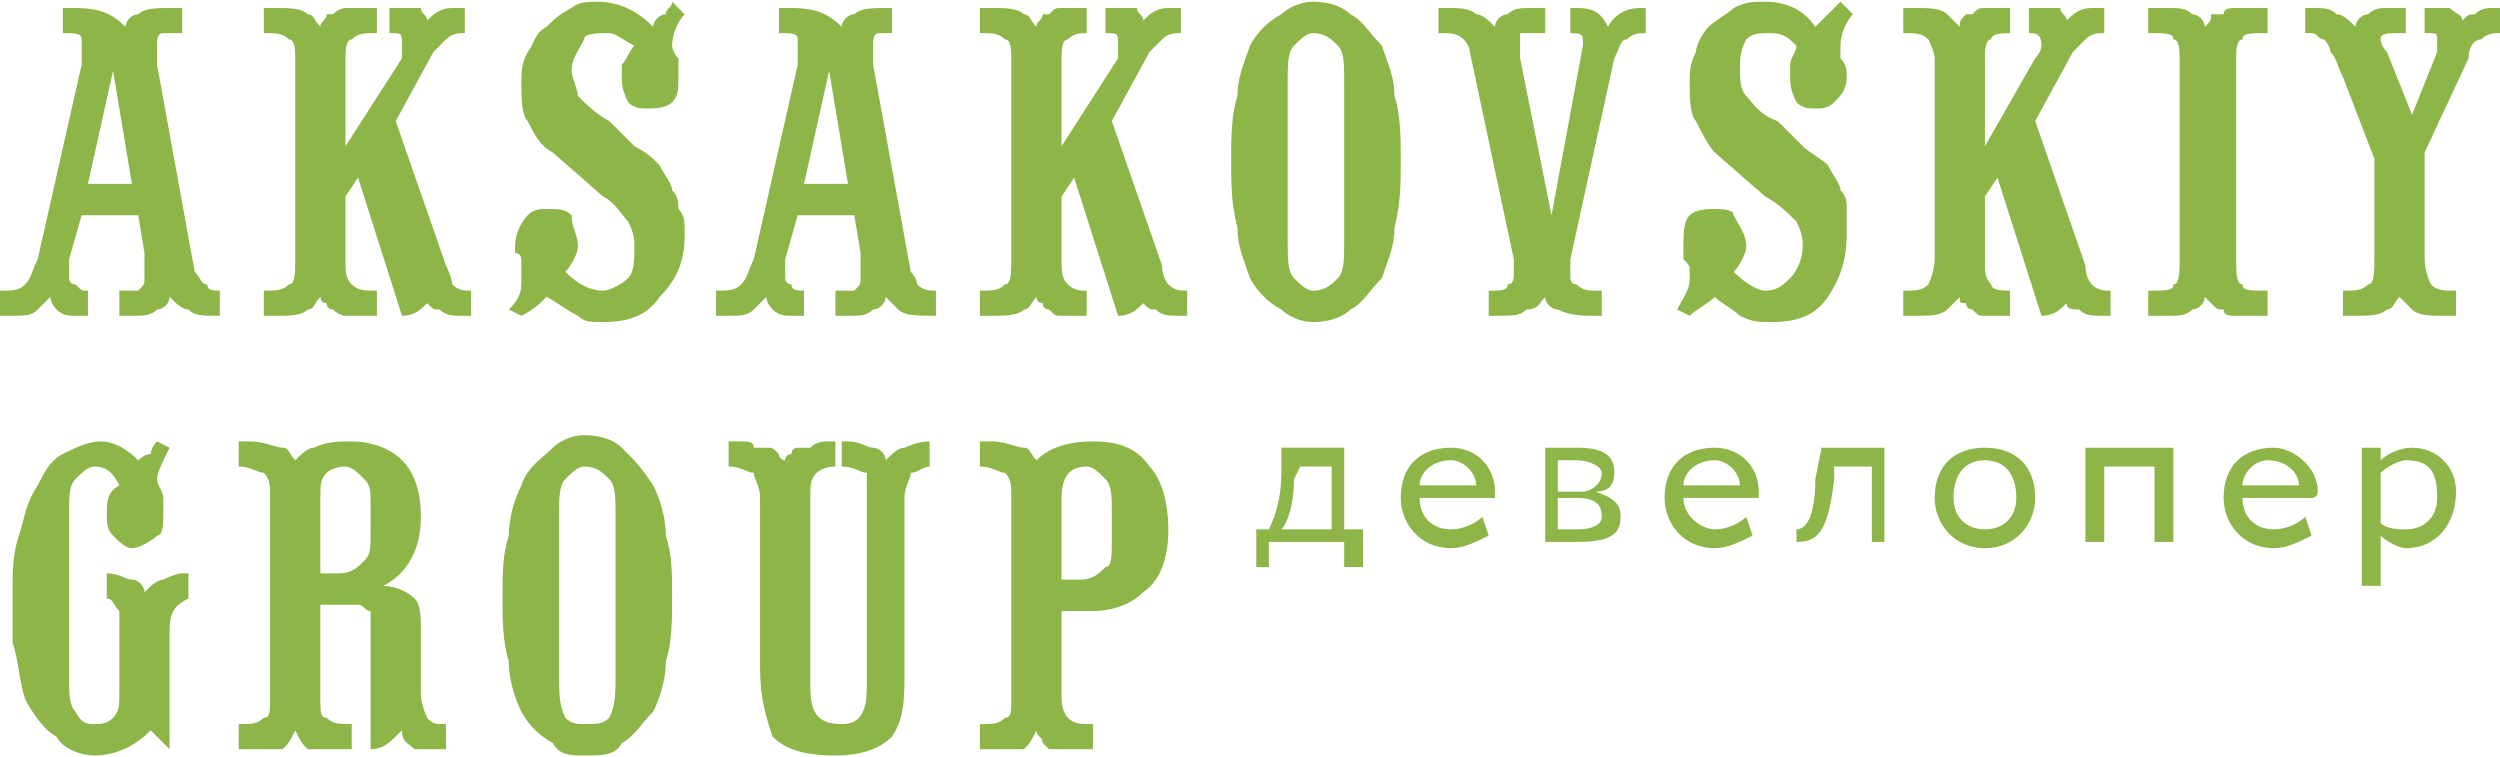
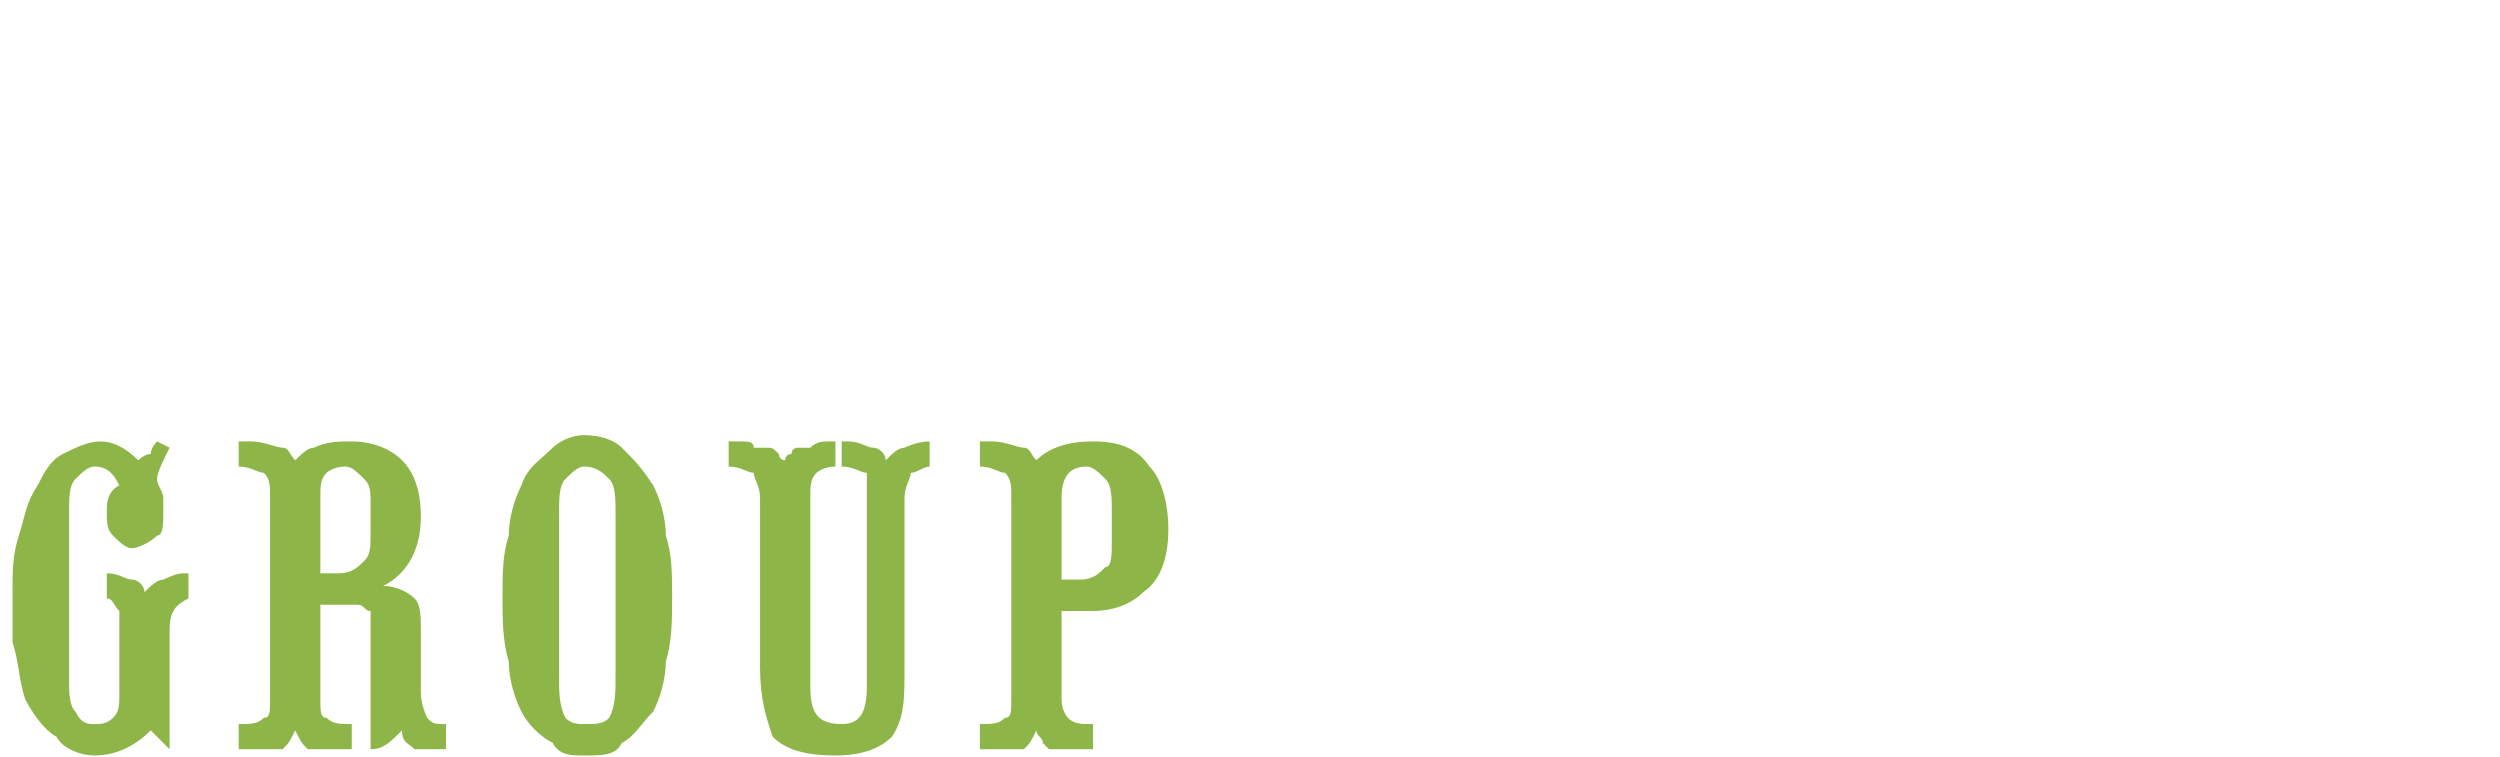
<svg xmlns="http://www.w3.org/2000/svg" xml:space="preserve" width="416px" height="126px" version="1.1" style="shape-rendering:geometricPrecision; text-rendering:geometricPrecision; image-rendering:optimizeQuality; fill-rule:evenodd; clip-rule:evenodd" viewBox="0 0 3.98 1.2">
  <defs>
    <style type="text/css"> .fil0 {fill:#8DB547;fill-rule:nonzero} </style>
  </defs>
  <g id="Слой_x0020_1">
    <g id="_105553617327776">
      <g>
-         <path class="fil0" d="M0.1 0.05l0 -0.04 0.02 0c0.04,0 0.06,0.01 0.08,0.03 0,-0.01 0.01,-0.02 0.02,-0.02 0.01,-0.01 0.03,-0.01 0.05,-0.01l0.02 0 0 0.04 -0.01 0c-0.01,0 -0.02,0 -0.02,0 -0.01,0 -0.01,0.01 -0.01,0.02 0,0.01 0,0.02 0,0.03l0.06 0.33c0.01,0.01 0.01,0.02 0.02,0.02 0,0.01 0.01,0.01 0.02,0.01l0 0 0 0.04 0 0c-0.03,0 -0.04,0 -0.05,-0.01 -0.01,0 -0.02,-0.01 -0.03,-0.02 0,0.01 -0.01,0.02 -0.02,0.02 -0.01,0.01 -0.02,0.01 -0.04,0.01l-0.02 0 0 -0.04c0.02,0 0.03,0 0.03,0 0.01,-0.01 0.01,-0.01 0.01,-0.02 0,-0.01 0,-0.01 0,-0.02 0,0 0,-0.01 0,-0.02l-0.01 -0.06 -0.09 0 -0.02 0.07c0,0 0,0.01 0,0.01 0,0.01 0,0.01 0,0.02 0,0 0,0.01 0.01,0.01 0.01,0.01 0.01,0.01 0.02,0.01l0 0.04 -0.02 0c-0.01,0 -0.02,0 -0.03,-0.01 0,0 -0.01,-0.01 -0.01,-0.02 -0.01,0.01 -0.02,0.02 -0.02,0.02 -0.01,0.01 -0.02,0.01 -0.04,0.01l-0.02 0 0 -0.04c0.02,0 0.03,0 0.04,-0.01 0.01,-0.01 0.01,-0.02 0.02,-0.04l0.07 -0.31c0,-0.01 0,-0.02 0,-0.02 0,-0.01 0,-0.01 0,-0.02 0,-0.01 -0.01,-0.01 -0.03,-0.01l0 0zm0.04 0.24l0.07 0 -0.03 -0.18 -0.04 0.18zm0.43 -0.01l-0.02 0.03 0 0.1c0,0.02 0,0.03 0.01,0.04 0.01,0.01 0.02,0.01 0.04,0.01l0 0.04 -0.02 0c-0.01,0 -0.02,0 -0.03,0 0,0 -0.01,0 -0.02,-0.01 0,0 -0.01,0 -0.01,-0.01 0,0 -0.01,0 -0.01,-0.01 -0.01,0.01 -0.01,0.02 -0.02,0.02 -0.01,0.01 -0.03,0.01 -0.05,0.01l-0.02 0 0 -0.04c0.02,0 0.03,0 0.04,-0.01 0.01,0 0.01,-0.02 0.01,-0.04l0 -0.32c0,-0.01 0,-0.03 -0.01,-0.03 -0.01,-0.01 -0.02,-0.01 -0.04,-0.01l0 -0.04 0.02 0c0.02,0 0.04,0 0.05,0.01 0.01,0 0.01,0.01 0.02,0.02 0,-0.01 0.01,-0.01 0.01,-0.02 0,0 0.01,0 0.01,0 0.01,-0.01 0.02,-0.01 0.02,-0.01 0.01,0 0.02,0 0.03,0l0.02 0 0 0.04c-0.02,0 -0.03,0 -0.04,0.01 -0.01,0 -0.01,0.02 -0.01,0.03l0 0.14 0.09 -0.14c0,-0.01 0,-0.02 0,-0.02 0,-0.02 0,-0.02 -0.02,-0.02l0 -0.04 0.01 0c0.02,0 0.03,0 0.04,0 0,0.01 0.01,0.01 0.01,0.02 0.01,-0.01 0.02,-0.02 0.04,-0.02l0.02 0 0 0.04c-0.01,0 -0.02,0 -0.03,0.01 0,0 -0.01,0.01 -0.02,0.02l-0.06 0.11 0.08 0.23c0.01,0.02 0.01,0.03 0.01,0.03 0.01,0.01 0.02,0.01 0.03,0.01l0 0.04 -0.01 0c-0.02,0 -0.03,0 -0.04,-0.01 -0.01,0 -0.01,0 -0.02,-0.01 -0.01,0.01 -0.02,0.02 -0.04,0.02l-0.07 -0.22zm0.26 0.22l-0.02 -0.01c0.02,-0.02 0.02,-0.03 0.02,-0.05 0,0 0,-0.01 0,-0.01 0,-0.01 0,-0.01 0,-0.02 0,0 0,-0.01 -0.01,-0.01 0,-0.01 0,-0.01 0,-0.01 0,-0.02 0.01,-0.04 0.02,-0.05 0.01,-0.01 0.02,-0.01 0.03,-0.01 0.02,0 0.03,0 0.04,0.01 0,0.02 0.01,0.03 0.01,0.05 0,0.01 -0.01,0.03 -0.02,0.04 0.02,0.02 0.04,0.03 0.06,0.03 0.01,0 0.03,-0.01 0.04,-0.02 0.01,-0.01 0.01,-0.03 0.01,-0.05 0,-0.01 0,-0.02 -0.01,-0.04 -0.01,-0.01 -0.02,-0.03 -0.04,-0.04l-0.08 -0.07c-0.02,-0.01 -0.03,-0.03 -0.04,-0.05 -0.01,-0.01 -0.01,-0.04 -0.01,-0.06 0,-0.02 0,-0.03 0.01,-0.05 0.01,-0.01 0.01,-0.03 0.03,-0.04 0.01,-0.01 0.02,-0.02 0.04,-0.03 0.01,-0.01 0.03,-0.01 0.04,-0.01 0.03,0 0.06,0.01 0.09,0.04 0,-0.01 0.01,-0.02 0.02,-0.02 0,-0.01 0.01,-0.01 0.01,-0.02l0.02 0.02c-0.01,0.01 -0.02,0.03 -0.02,0.05 0,0 0,0.01 0.01,0.02 0,0.01 0,0.02 0,0.03 0,0.02 0,0.03 -0.01,0.04 -0.01,0.01 -0.03,0.01 -0.04,0.01 -0.01,0 -0.02,0 -0.03,-0.01 -0.01,-0.02 -0.01,-0.03 -0.01,-0.04 0,-0.01 0,-0.02 0,-0.02 0.01,-0.01 0.01,-0.02 0.02,-0.03 -0.02,-0.01 -0.03,-0.02 -0.04,-0.02 -0.02,0 -0.04,0 -0.04,0.01 -0.01,0.02 -0.02,0.03 -0.02,0.05 0,0.01 0.01,0.03 0.01,0.04 0.01,0.01 0.03,0.03 0.05,0.04l0.04 0.04c0.02,0.01 0.03,0.02 0.04,0.03 0.01,0.02 0.02,0.03 0.02,0.04 0.01,0.01 0.01,0.02 0.01,0.03 0.01,0.01 0.01,0.02 0.01,0.04 0,0.04 -0.01,0.07 -0.04,0.1 -0.02,0.03 -0.05,0.04 -0.09,0.04 -0.02,0 -0.03,0 -0.04,-0.01 -0.02,-0.01 -0.03,-0.02 -0.05,-0.03 -0.01,0.01 -0.02,0.02 -0.04,0.03zm0.41 -0.45l0 -0.04 0.02 0c0.04,0 0.06,0.01 0.08,0.03 0,-0.01 0.01,-0.02 0.02,-0.02 0.01,-0.01 0.03,-0.01 0.05,-0.01l0.01 0 0 0.04 0 0c-0.01,0 -0.02,0 -0.02,0 -0.01,0 -0.01,0.01 -0.01,0.02 0,0.01 0,0.02 0,0.03l0.06 0.33c0.01,0.01 0.01,0.02 0.01,0.02 0.01,0.01 0.02,0.01 0.03,0.01l0 0 0 0.04 0 0c-0.03,0 -0.05,0 -0.06,-0.01 0,0 -0.01,-0.01 -0.02,-0.02 0,0.01 -0.01,0.02 -0.02,0.02 -0.01,0.01 -0.02,0.01 -0.04,0.01l-0.02 0 0 -0.04c0.02,0 0.03,0 0.03,0 0.01,-0.01 0.01,-0.01 0.01,-0.02 0,-0.01 0,-0.01 0,-0.02 0,0 0,-0.01 0,-0.02l-0.01 -0.06 -0.09 0 -0.02 0.07c0,0 0,0.01 0,0.01 0,0.01 0,0.01 0,0.02 0,0 0,0.01 0.01,0.01 0,0.01 0.01,0.01 0.02,0.01l0 0.04 -0.02 0c-0.01,0 -0.02,0 -0.03,-0.01 0,0 -0.01,-0.01 -0.01,-0.02 -0.01,0.01 -0.02,0.02 -0.02,0.02 -0.01,0.01 -0.02,0.01 -0.04,0.01l-0.02 0 0 -0.04c0.02,0 0.03,0 0.04,-0.01 0.01,-0.01 0.01,-0.02 0.02,-0.04l0.07 -0.31c0,-0.01 0,-0.02 0,-0.02 0,-0.01 0,-0.01 0,-0.02 0,-0.01 -0.01,-0.01 -0.03,-0.01l0 0zm0.04 0.24l0.07 0 -0.03 -0.18 -0.04 0.18zm0.43 -0.01l-0.02 0.03 0 0.1c0,0.02 0,0.03 0.01,0.04 0.01,0.01 0.02,0.01 0.03,0.01l0 0.04 -0.01 0c-0.01,0 -0.02,0 -0.03,0 -0.01,0 -0.01,0 -0.02,-0.01 0,0 -0.01,0 -0.01,-0.01 0,0 -0.01,0 -0.01,-0.01 -0.01,0.01 -0.01,0.02 -0.02,0.02 -0.01,0.01 -0.03,0.01 -0.05,0.01l-0.02 0 0 -0.04c0.02,0 0.03,0 0.04,-0.01 0.01,0 0.01,-0.02 0.01,-0.04l0 -0.32c0,-0.01 0,-0.03 -0.01,-0.03 -0.01,-0.01 -0.02,-0.01 -0.04,-0.01l0 -0.04 0.02 0c0.02,0 0.04,0 0.05,0.01 0.01,0 0.01,0.01 0.02,0.02 0,-0.01 0.01,-0.01 0.01,-0.02 0,0 0.01,0 0.01,0 0.01,-0.01 0.01,-0.01 0.02,-0.01 0.01,0 0.02,0 0.03,0l0.01 0 0 0.04c-0.01,0 -0.02,0 -0.03,0.01 -0.01,0 -0.01,0.02 -0.01,0.03l0 0.14 0.09 -0.14c0,-0.01 0,-0.02 0,-0.02 0,-0.02 0,-0.02 -0.02,-0.02l0 -0.04 0.01 0c0.02,0 0.03,0 0.04,0 0,0.01 0.01,0.01 0.01,0.02 0.01,-0.01 0.02,-0.02 0.04,-0.02l0.02 0 0 0.04c-0.01,0 -0.02,0 -0.03,0.01 0,0 -0.01,0.01 -0.02,0.02l-0.06 0.11 0.08 0.23c0,0.02 0.01,0.03 0.01,0.03 0.01,0.01 0.02,0.01 0.03,0.01l0 0.04 -0.01 0c-0.02,0 -0.03,0 -0.04,-0.01 -0.01,0 -0.01,0 -0.02,-0.01 -0.01,0.01 -0.02,0.02 -0.04,0.02l-0.07 -0.22zm0.25 -0.03c0,-0.03 0,-0.07 0.01,-0.1 0,-0.03 0.01,-0.05 0.02,-0.08 0.01,-0.02 0.03,-0.04 0.05,-0.05 0.01,-0.01 0.03,-0.02 0.05,-0.02 0.03,0 0.05,0.01 0.06,0.02 0.02,0.01 0.03,0.03 0.05,0.05 0.01,0.03 0.02,0.05 0.02,0.08 0.01,0.03 0.01,0.07 0.01,0.1 0,0.04 0,0.07 -0.01,0.11 0,0.03 -0.01,0.05 -0.02,0.08 -0.02,0.02 -0.03,0.04 -0.05,0.05 -0.01,0.01 -0.03,0.02 -0.06,0.02 -0.02,0 -0.04,-0.01 -0.05,-0.02 -0.02,-0.01 -0.04,-0.03 -0.05,-0.05 -0.01,-0.03 -0.02,-0.05 -0.02,-0.08 -0.01,-0.04 -0.01,-0.07 -0.01,-0.11zm0.09 0.13c0,0.03 0,0.05 0.01,0.06 0.01,0.01 0.02,0.02 0.03,0.02 0.02,0 0.03,-0.01 0.04,-0.02 0.01,-0.01 0.01,-0.03 0.01,-0.06l0 -0.25c0,-0.03 0,-0.05 -0.01,-0.06 -0.01,-0.01 -0.02,-0.02 -0.04,-0.02 -0.01,0 -0.02,0.01 -0.03,0.02 -0.01,0.01 -0.01,0.03 -0.01,0.06l0 0.25zm0.32 0.12l0 -0.04 0 0c0.02,0 0.03,0 0.03,-0.01 0.01,0 0.01,-0.01 0.01,-0.02 0,-0.01 0,-0.01 0,-0.02l-0.07 -0.33c0,-0.01 -0.01,-0.02 -0.01,-0.02 -0.01,-0.01 -0.02,-0.01 -0.04,-0.01l0 -0.04 0.02 0c0.01,0 0.03,0 0.04,0.01 0.01,0 0.02,0.01 0.03,0.02 0,-0.01 0.01,-0.02 0.02,-0.02 0.01,-0.01 0.02,-0.01 0.04,-0.01l0.02 0 0 0.04 -0.01 0c-0.02,0 -0.02,0 -0.03,0 0,0.01 0,0.01 0,0.02 0,0 0,0.01 0,0.02l0.05 0.25 0.05 -0.27c0,0 0,0 0,0 0,-0.01 0,-0.01 0,-0.01 0,-0.01 -0.01,-0.01 -0.02,-0.01l0 -0.04 0.01 0c0.03,0 0.04,0.01 0.05,0.03 0.01,-0.02 0.03,-0.03 0.05,-0.03l0.01 0 0 0.04c-0.01,0 -0.02,0 -0.03,0.01 -0.01,0 -0.01,0.01 -0.02,0.03l-0.07 0.32c0,0.01 0,0.02 0,0.03 0,0 0,0.01 0.01,0.01 0.01,0.01 0.02,0.01 0.03,0.01l0.01 0 0 0.04 -0.01 0c-0.02,0 -0.04,0 -0.06,-0.01 -0.01,0 -0.02,-0.01 -0.02,-0.02 -0.01,0.01 -0.01,0.02 -0.03,0.02 -0.01,0.01 -0.02,0.01 -0.05,0.01l-0.01 0zm0.32 0l-0.02 -0.01c0.01,-0.02 0.02,-0.03 0.02,-0.05 0,0 0,-0.01 0,-0.01 0,-0.01 0,-0.01 -0.01,-0.02 0,0 0,-0.01 0,-0.01 0,-0.01 0,-0.01 0,-0.01 0,-0.02 0,-0.04 0.01,-0.05 0.01,-0.01 0.03,-0.01 0.04,-0.01 0.01,0 0.03,0 0.03,0.01 0.01,0.02 0.02,0.03 0.02,0.05 0,0.01 -0.01,0.03 -0.02,0.04 0.02,0.02 0.04,0.03 0.05,0.03 0.02,0 0.03,-0.01 0.04,-0.02 0.01,-0.01 0.02,-0.03 0.02,-0.05 0,-0.01 0,-0.02 -0.01,-0.04 -0.01,-0.01 -0.03,-0.03 -0.05,-0.04l-0.08 -0.07c-0.01,-0.01 -0.02,-0.03 -0.03,-0.05 -0.01,-0.01 -0.01,-0.04 -0.01,-0.06 0,-0.02 0,-0.03 0.01,-0.05 0,-0.01 0.01,-0.03 0.02,-0.04 0.01,-0.01 0.03,-0.02 0.04,-0.03 0.02,-0.01 0.03,-0.01 0.05,-0.01 0.03,0 0.06,0.01 0.08,0.04 0.01,-0.01 0.02,-0.02 0.02,-0.02 0.01,-0.01 0.01,-0.01 0.02,-0.02l0.02 0.02c-0.01,0.01 -0.02,0.03 -0.02,0.05 0,0 0,0.01 0,0.02 0.01,0.01 0.01,0.02 0.01,0.03 0,0.02 -0.01,0.03 -0.02,0.04 -0.01,0.01 -0.02,0.01 -0.03,0.01 -0.01,0 -0.02,0 -0.03,-0.01 -0.01,-0.02 -0.01,-0.03 -0.01,-0.04 0,-0.01 0,-0.02 0,-0.02 0,-0.01 0.01,-0.02 0.01,-0.03 -0.01,-0.01 -0.02,-0.02 -0.04,-0.02 -0.02,0 -0.03,0 -0.04,0.01 -0.01,0.02 -0.01,0.03 -0.01,0.05 0,0.01 0,0.03 0.01,0.04 0.01,0.01 0.02,0.03 0.05,0.04l0.04 0.04c0.01,0.01 0.03,0.02 0.04,0.03 0.01,0.02 0.02,0.03 0.02,0.04 0.01,0.01 0.01,0.02 0.01,0.03 0,0.01 0,0.02 0,0.04 0,0.04 -0.01,0.07 -0.03,0.1 -0.02,0.03 -0.05,0.04 -0.09,0.04 -0.02,0 -0.03,0 -0.05,-0.01 -0.01,-0.01 -0.03,-0.02 -0.04,-0.03 -0.01,0.01 -0.03,0.02 -0.04,0.03zm0.49 -0.22l-0.02 0.03 0 0.1c0,0.02 0,0.03 0.01,0.04 0,0.01 0.02,0.01 0.03,0.01l0 0.04 -0.01 0c-0.01,0 -0.02,0 -0.03,0 -0.01,0 -0.01,0 -0.02,-0.01 0,0 -0.01,0 -0.01,-0.01 -0.01,0 -0.01,0 -0.01,-0.01 -0.01,0.01 -0.02,0.02 -0.02,0.02 -0.01,0.01 -0.03,0.01 -0.05,0.01l-0.02 0 0 -0.04c0.02,0 0.03,0 0.04,-0.01 0,0 0.01,-0.02 0.01,-0.04l0 -0.32c0,-0.01 -0.01,-0.03 -0.01,-0.03 -0.01,-0.01 -0.02,-0.01 -0.04,-0.01l0 -0.04 0.02 0c0.02,0 0.04,0 0.05,0.01 0,0 0.01,0.01 0.02,0.02 0,-0.01 0,-0.01 0.01,-0.02 0,0 0.01,0 0.01,0 0.01,-0.01 0.01,-0.01 0.02,-0.01 0.01,0 0.02,0 0.03,0l0.01 0 0 0.04c-0.01,0 -0.03,0 -0.03,0.01 -0.01,0 -0.01,0.02 -0.01,0.03l0 0.14 0.08 -0.14c0.01,-0.01 0.01,-0.02 0.01,-0.02 0,-0.02 -0.01,-0.02 -0.02,-0.02l0 -0.04 0.01 0c0.02,0 0.03,0 0.04,0 0,0.01 0.01,0.01 0.01,0.02 0.01,-0.01 0.02,-0.02 0.04,-0.02l0.02 0 0 0.04c-0.01,0 -0.02,0 -0.03,0.01 0,0 -0.01,0.01 -0.02,0.02l-0.06 0.11 0.08 0.23c0,0.02 0.01,0.03 0.01,0.03 0.01,0.01 0.02,0.01 0.03,0.01l0 0.04 -0.01 0c-0.02,0 -0.03,0 -0.04,-0.01 -0.01,0 -0.02,0 -0.02,-0.01 -0.01,0.01 -0.02,0.02 -0.04,0.02l-0.07 -0.22zm0.24 0.22l0 -0.04c0.03,0 0.04,0 0.04,-0.01 0.01,0 0.01,-0.02 0.01,-0.04l0 -0.32c0,-0.01 0,-0.03 -0.01,-0.03 0,-0.01 -0.01,-0.01 -0.04,-0.01l0 -0.04 0.03 0c0.02,0 0.03,0 0.04,0.01 0.01,0 0.02,0.01 0.02,0.02 0.01,-0.01 0.01,-0.01 0.01,-0.02 0.01,0 0.01,0 0.02,0 0,-0.01 0.01,-0.01 0.02,-0.01 0,0 0.01,0 0.03,0l0.02 0 0 0.04c-0.03,0 -0.04,0 -0.04,0.01 -0.01,0 -0.01,0.02 -0.01,0.03l0 0.32c0,0.02 0,0.04 0.01,0.04 0,0.01 0.01,0.01 0.04,0.01l0 0.04 -0.02 0c-0.02,0 -0.03,0 -0.03,0 -0.01,0 -0.02,0 -0.02,-0.01 -0.01,0 -0.01,0 -0.02,-0.01 0,0 0,0 -0.01,-0.01 0,0.01 -0.01,0.02 -0.02,0.02 -0.01,0.01 -0.02,0.01 -0.04,0.01l-0.03 0zm0.31 0l0 -0.04c0.02,0 0.03,0 0.04,-0.01 0.01,0 0.01,-0.02 0.01,-0.04l0 -0.16 -0.05 -0.13c-0.01,-0.02 -0.01,-0.03 -0.02,-0.04 0,-0.01 -0.01,-0.02 -0.01,-0.02 -0.01,0 -0.01,-0.01 -0.02,-0.01 0,0 -0.01,0 -0.01,0l0 -0.04 0.01 0c0.02,0 0.03,0 0.04,0.01 0.01,0 0.02,0.01 0.03,0.02 0,-0.01 0.01,-0.02 0.02,-0.02 0.01,-0.01 0.02,-0.01 0.03,-0.01l0.03 0 0 0.04 -0.01 0c-0.02,0 -0.03,0 -0.03,0.01 0,0 0,0.01 0.01,0.02l0.04 0.1 0.04 -0.1c0,-0.01 0,-0.01 0,-0.02 0,-0.01 0,-0.01 -0.02,-0.01l0 0 0 -0.04 0.01 0c0.01,0 0.03,0 0.03,0 0.01,0.01 0.02,0.01 0.02,0.02 0.01,-0.01 0.01,-0.01 0.02,-0.01 0.01,-0.01 0.02,-0.01 0.03,-0.01l0.01 0 0 0.04c-0.01,0 -0.02,0 -0.03,0.01 -0.01,0 -0.02,0.01 -0.02,0.03l-0.07 0.15 0 0.17c0,0.02 0.01,0.04 0.01,0.04 0.01,0.01 0.02,0.01 0.04,0.01l0 0.04 -0.02 0c-0.02,0 -0.04,0 -0.05,-0.01 0,0 -0.01,-0.01 -0.02,-0.02 -0.01,0.01 -0.01,0.02 -0.02,0.02 -0.01,0.01 -0.03,0.01 -0.05,0.01l-0.02 0z" />
        <path class="fil0" d="M0.22 0.73c0,0 0.01,-0.01 0.02,-0.01 0,-0.01 0.01,-0.02 0.01,-0.02l0.02 0.01c-0.01,0.02 -0.02,0.04 -0.02,0.05 0,0.01 0.01,0.02 0.01,0.03 0,0.01 0,0.01 0,0.02 0,0.02 0,0.04 -0.01,0.04 -0.01,0.01 -0.03,0.02 -0.04,0.02 -0.01,0 -0.02,-0.01 -0.03,-0.02 -0.01,-0.01 -0.01,-0.02 -0.01,-0.04 0,-0.01 0,-0.03 0.02,-0.04 -0.01,-0.02 -0.02,-0.03 -0.04,-0.03 -0.01,0 -0.02,0.01 -0.03,0.02 -0.01,0.01 -0.01,0.03 -0.01,0.05l0 0.27c0,0.02 0,0.04 0.01,0.05 0.01,0.02 0.02,0.02 0.03,0.02 0.01,0 0.02,0 0.03,-0.01 0.01,-0.01 0.01,-0.02 0.01,-0.04l0 -0.1c0,-0.02 0,-0.03 0,-0.03 -0.01,-0.01 -0.01,-0.02 -0.02,-0.02l0 -0.04 0 0c0.02,0 0.03,0.01 0.04,0.01 0.01,0 0.02,0.01 0.02,0.02 0.01,-0.01 0.02,-0.02 0.03,-0.02 0,0 0.02,-0.01 0.03,-0.01l0.01 0 0 0.04c-0.02,0.01 -0.03,0.02 -0.03,0.05l0 0.19 -0.03 -0.03c-0.02,0.02 -0.05,0.04 -0.09,0.04 -0.02,0 -0.05,-0.01 -0.06,-0.03 -0.02,-0.01 -0.04,-0.04 -0.05,-0.06 -0.01,-0.03 -0.01,-0.06 -0.02,-0.09 0,-0.03 0,-0.06 0,-0.09 0,-0.02 0,-0.05 0.01,-0.08 0.01,-0.03 0.01,-0.05 0.03,-0.08 0.01,-0.02 0.02,-0.04 0.04,-0.05 0.02,-0.01 0.04,-0.02 0.06,-0.02 0.02,0 0.04,0.01 0.06,0.03zm0.16 0.46l0 -0.04c0.02,0 0.03,0 0.04,-0.01 0.01,0 0.01,-0.01 0.01,-0.03l0 -0.32c0,-0.02 0,-0.03 -0.01,-0.04 -0.01,0 -0.02,-0.01 -0.04,-0.01l0 -0.04 0.02 0c0.02,0 0.04,0.01 0.05,0.01 0.01,0 0.01,0.01 0.02,0.02 0.01,-0.01 0.02,-0.02 0.03,-0.02 0.02,-0.01 0.04,-0.01 0.06,-0.01 0.03,0 0.06,0.01 0.08,0.03 0.02,0.02 0.03,0.05 0.03,0.09 0,0.05 -0.02,0.09 -0.06,0.11 0.02,0 0.04,0.01 0.05,0.02 0.01,0.01 0.01,0.03 0.01,0.05l0 0.1c0,0.02 0.01,0.04 0.01,0.04 0.01,0.01 0.01,0.01 0.03,0.01l0 0 0 0.04 -0.01 0c-0.02,0 -0.04,0 -0.04,0 -0.01,-0.01 -0.02,-0.01 -0.02,-0.03 -0.02,0.02 -0.03,0.03 -0.05,0.03l0 -0.18c0,-0.01 0,-0.02 0,-0.02 0,-0.01 0,-0.02 0,-0.02 -0.01,0 -0.01,-0.01 -0.02,-0.01 -0.01,0 -0.01,0 -0.03,0l-0.03 0 0 0.15c0,0.02 0,0.03 0.01,0.03 0.01,0.01 0.02,0.01 0.04,0.01l0 0.04 -0.02 0c-0.02,0 -0.04,0 -0.05,0 -0.01,-0.01 -0.01,-0.01 -0.02,-0.03 -0.01,0.02 -0.01,0.02 -0.02,0.03 -0.01,0 -0.03,0 -0.05,0l-0.02 0zm0.13 -0.4l0 0.12 0.03 0c0.02,0 0.03,-0.01 0.04,-0.02 0.01,-0.01 0.01,-0.02 0.01,-0.05l0 -0.04c0,-0.02 0,-0.03 -0.01,-0.04 -0.01,-0.01 -0.02,-0.02 -0.03,-0.02 -0.02,0 -0.03,0.01 -0.03,0.01 -0.01,0.01 -0.01,0.02 -0.01,0.04zm0.29 0.16c0,-0.04 0,-0.07 0.01,-0.1 0,-0.03 0.01,-0.06 0.02,-0.08 0.01,-0.03 0.03,-0.04 0.05,-0.06 0.01,-0.01 0.03,-0.02 0.05,-0.02 0.03,0 0.05,0.01 0.06,0.02 0.02,0.02 0.03,0.03 0.05,0.06 0.01,0.02 0.02,0.05 0.02,0.08 0.01,0.03 0.01,0.06 0.01,0.1 0,0.03 0,0.07 -0.01,0.1 0,0.03 -0.01,0.06 -0.02,0.08 -0.02,0.02 -0.03,0.04 -0.05,0.05 -0.01,0.02 -0.03,0.02 -0.06,0.02 -0.02,0 -0.04,0 -0.05,-0.02 -0.02,-0.01 -0.04,-0.03 -0.05,-0.05 -0.01,-0.02 -0.02,-0.05 -0.02,-0.08 -0.01,-0.03 -0.01,-0.07 -0.01,-0.1zm0.09 0.12c0,0.03 0,0.05 0.01,0.07 0.01,0.01 0.02,0.01 0.03,0.01 0.02,0 0.03,0 0.04,-0.01 0.01,-0.02 0.01,-0.04 0.01,-0.07l0 -0.25c0,-0.03 0,-0.05 -0.01,-0.06 -0.01,-0.01 -0.02,-0.02 -0.04,-0.02 -0.01,0 -0.02,0.01 -0.03,0.02 -0.01,0.01 -0.01,0.03 -0.01,0.06l0 0.25zm0.27 -0.33l0 -0.04 0.02 0c0.01,0 0.02,0 0.02,0.01 0.01,0 0.02,0 0.02,0 0.01,0 0.01,0 0.02,0.01 0,0 0,0.01 0.01,0.01 0,0 0,-0.01 0.01,-0.01 0,-0.01 0.01,-0.01 0.01,-0.01 0.01,0 0.01,0 0.02,0 0.01,-0.01 0.02,-0.01 0.03,-0.01l0.01 0 0 0.04c-0.02,0 -0.03,0.01 -0.03,0.01 -0.01,0.01 -0.01,0.02 -0.01,0.04l0 0.3c0,0.04 0.01,0.06 0.05,0.06 0.03,0 0.04,-0.02 0.04,-0.06l0 -0.3c0,-0.02 0,-0.03 0,-0.04 -0.01,0 -0.02,-0.01 -0.04,-0.01l0 -0.04 0.01 0c0.02,0 0.03,0.01 0.04,0.01 0.01,0 0.02,0.01 0.02,0.02 0.01,-0.01 0.02,-0.02 0.03,-0.02 0,0 0.02,-0.01 0.04,-0.01l0 0 0 0.04c-0.01,0 -0.02,0.01 -0.03,0.01 0,0.01 -0.01,0.02 -0.01,0.04l0 0.27c0,0.05 0,0.08 -0.02,0.11 -0.02,0.02 -0.05,0.03 -0.09,0.03 -0.05,0 -0.08,-0.01 -0.1,-0.03 -0.01,-0.03 -0.02,-0.06 -0.02,-0.11l0 -0.27c0,-0.02 -0.01,-0.03 -0.01,-0.04 -0.01,0 -0.02,-0.01 -0.04,-0.01zm0.45 0.37l0 -0.32c0,-0.02 0,-0.03 -0.01,-0.04 -0.01,0 -0.02,-0.01 -0.04,-0.01l0 -0.04 0.02 0c0.02,0 0.04,0.01 0.05,0.01 0.01,0 0.01,0.01 0.02,0.02 0.02,-0.02 0.05,-0.03 0.09,-0.03 0.04,0 0.07,0.01 0.09,0.04 0.02,0.02 0.03,0.06 0.03,0.1 0,0.04 -0.01,0.08 -0.04,0.1 -0.02,0.02 -0.05,0.03 -0.08,0.03 -0.01,0 -0.03,0 -0.05,0l0 0.14c0,0.02 0.01,0.03 0.01,0.03 0.01,0.01 0.02,0.01 0.04,0.01l0 0.04 -0.02 0c-0.01,0 -0.02,0 -0.03,0 0,0 -0.01,0 -0.02,0 0,0 -0.01,-0.01 -0.01,-0.01 0,-0.01 -0.01,-0.01 -0.01,-0.02 -0.01,0.02 -0.01,0.02 -0.02,0.03 -0.01,0 -0.03,0 -0.05,0l-0.02 0 0 -0.04c0.02,0 0.03,0 0.04,-0.01 0.01,0 0.01,-0.01 0.01,-0.03zm0.08 -0.32l0 0.13c0.01,0 0.01,0 0.02,0 0,0 0,0 0.01,0 0.02,0 0.03,-0.01 0.04,-0.02 0.01,0 0.01,-0.02 0.01,-0.04l0 -0.05c0,-0.02 0,-0.04 -0.01,-0.05 -0.01,-0.01 -0.02,-0.02 -0.03,-0.02 -0.03,0 -0.04,0.02 -0.04,0.05z" />
      </g>
-       <path class="fil0" d="M2 0.9l0.02 0 0 -0.04 0.12 0 0 0.04 0.03 0 0 -0.06 -0.03 0 0 -0.13 -0.1 0 0 0.04c0,0.04 -0.01,0.07 -0.02,0.09l-0.02 0 0 0.06zm0.06 -0.14l0.01 -0.02 0.05 0 0 0.1 -0.08 0c0.01,-0.01 0.02,-0.04 0.02,-0.08zm0.3 0.06c-0.01,0.01 -0.03,0.02 -0.05,0.02 -0.03,0 -0.05,-0.02 -0.05,-0.05l0.12 0c0,0 0,-0.01 0,-0.01 0,-0.04 -0.03,-0.07 -0.07,-0.07 -0.05,0 -0.08,0.03 -0.08,0.08 0,0.04 0.03,0.08 0.08,0.08 0.02,0 0.04,-0.01 0.06,-0.02l-0.01 -0.03zm-0.05 -0.09c0.02,0 0.04,0.02 0.04,0.04l-0.09 0c0,-0.02 0.02,-0.04 0.05,-0.04zm0.15 0.13c0.01,0 0.03,0 0.05,0 0.05,0 0.07,-0.01 0.07,-0.04 0,-0.02 -0.01,-0.03 -0.04,-0.04l0 0c0.02,0 0.03,-0.01 0.03,-0.03 0,-0.03 -0.02,-0.04 -0.06,-0.04 -0.02,0 -0.04,0 -0.05,0l0 0.15zm0.05 -0.07c0.03,0 0.04,0.01 0.04,0.03 0,0.01 -0.01,0.02 -0.04,0.02 -0.01,0 -0.02,0 -0.03,0l0 -0.05 0.03 0zm0 -0.06c0.02,0 0.04,0.01 0.04,0.02 0,0.02 -0.02,0.03 -0.03,0.03l-0.04 0 0 -0.05c0.01,0 0.02,0 0.03,0zm0.27 0.09c-0.01,0.01 -0.03,0.02 -0.05,0.02 -0.02,0 -0.05,-0.02 -0.05,-0.05l0.12 0c0,0 0,-0.01 0,-0.01 0,-0.04 -0.03,-0.07 -0.07,-0.07 -0.05,0 -0.08,0.03 -0.08,0.08 0,0.04 0.03,0.08 0.08,0.08 0.02,0 0.04,-0.01 0.06,-0.02l-0.01 -0.03zm-0.05 -0.09c0.02,0 0.04,0.02 0.04,0.04l-0.09 0c0,-0.02 0.02,-0.04 0.05,-0.04zm0.25 0.13l0.02 0 0 -0.15 -0.1 0 -0.01 0.05c0,0.07 -0.02,0.08 -0.03,0.08l0 0.02c0.03,0 0.05,-0.01 0.06,-0.1l0 -0.02 0.06 0 0 0.12zm0.1 -0.07c0,0.04 0.03,0.08 0.08,0.08 0.05,0 0.08,-0.04 0.08,-0.08 0,-0.05 -0.03,-0.08 -0.08,-0.08 -0.05,0 -0.08,0.03 -0.08,0.08zm0.03 0c0,-0.04 0.02,-0.06 0.05,-0.06 0.03,0 0.05,0.02 0.05,0.06 0,0.03 -0.02,0.05 -0.05,0.05 -0.03,0 -0.05,-0.02 -0.05,-0.05zm0.32 0.07l0.03 0 0 -0.15 -0.14 0 0 0.15 0.03 0 0 -0.12 0.08 0 0 0.12zm0.24 -0.04c-0.01,0.01 -0.03,0.02 -0.05,0.02 -0.03,0 -0.05,-0.02 -0.05,-0.05l0.11 0c0.01,0 0.01,-0.01 0.01,-0.01 0,-0.04 -0.04,-0.07 -0.07,-0.07 -0.05,0 -0.08,0.03 -0.08,0.08 0,0.04 0.03,0.08 0.08,0.08 0.02,0 0.04,-0.01 0.06,-0.02l-0.01 -0.03zm-0.06 -0.09c0.03,0 0.05,0.02 0.05,0.04l-0.09 0c0,-0.02 0.02,-0.04 0.04,-0.04zm0.15 0.2l0.03 0 0 -0.08c0.01,0.01 0.03,0.02 0.04,0.02 0.05,0 0.08,-0.04 0.08,-0.09 0,-0.04 -0.03,-0.07 -0.07,-0.07 -0.02,0 -0.04,0.01 -0.05,0.02l0 -0.02 -0.03 0 0 0.22zm0.07 -0.2c0.04,0 0.05,0.02 0.05,0.06 0,0.03 -0.02,0.05 -0.05,0.05 -0.01,0 -0.03,0 -0.04,-0.01l0 -0.08c0.01,-0.01 0.03,-0.02 0.04,-0.02z" />
    </g>
  </g>
</svg>